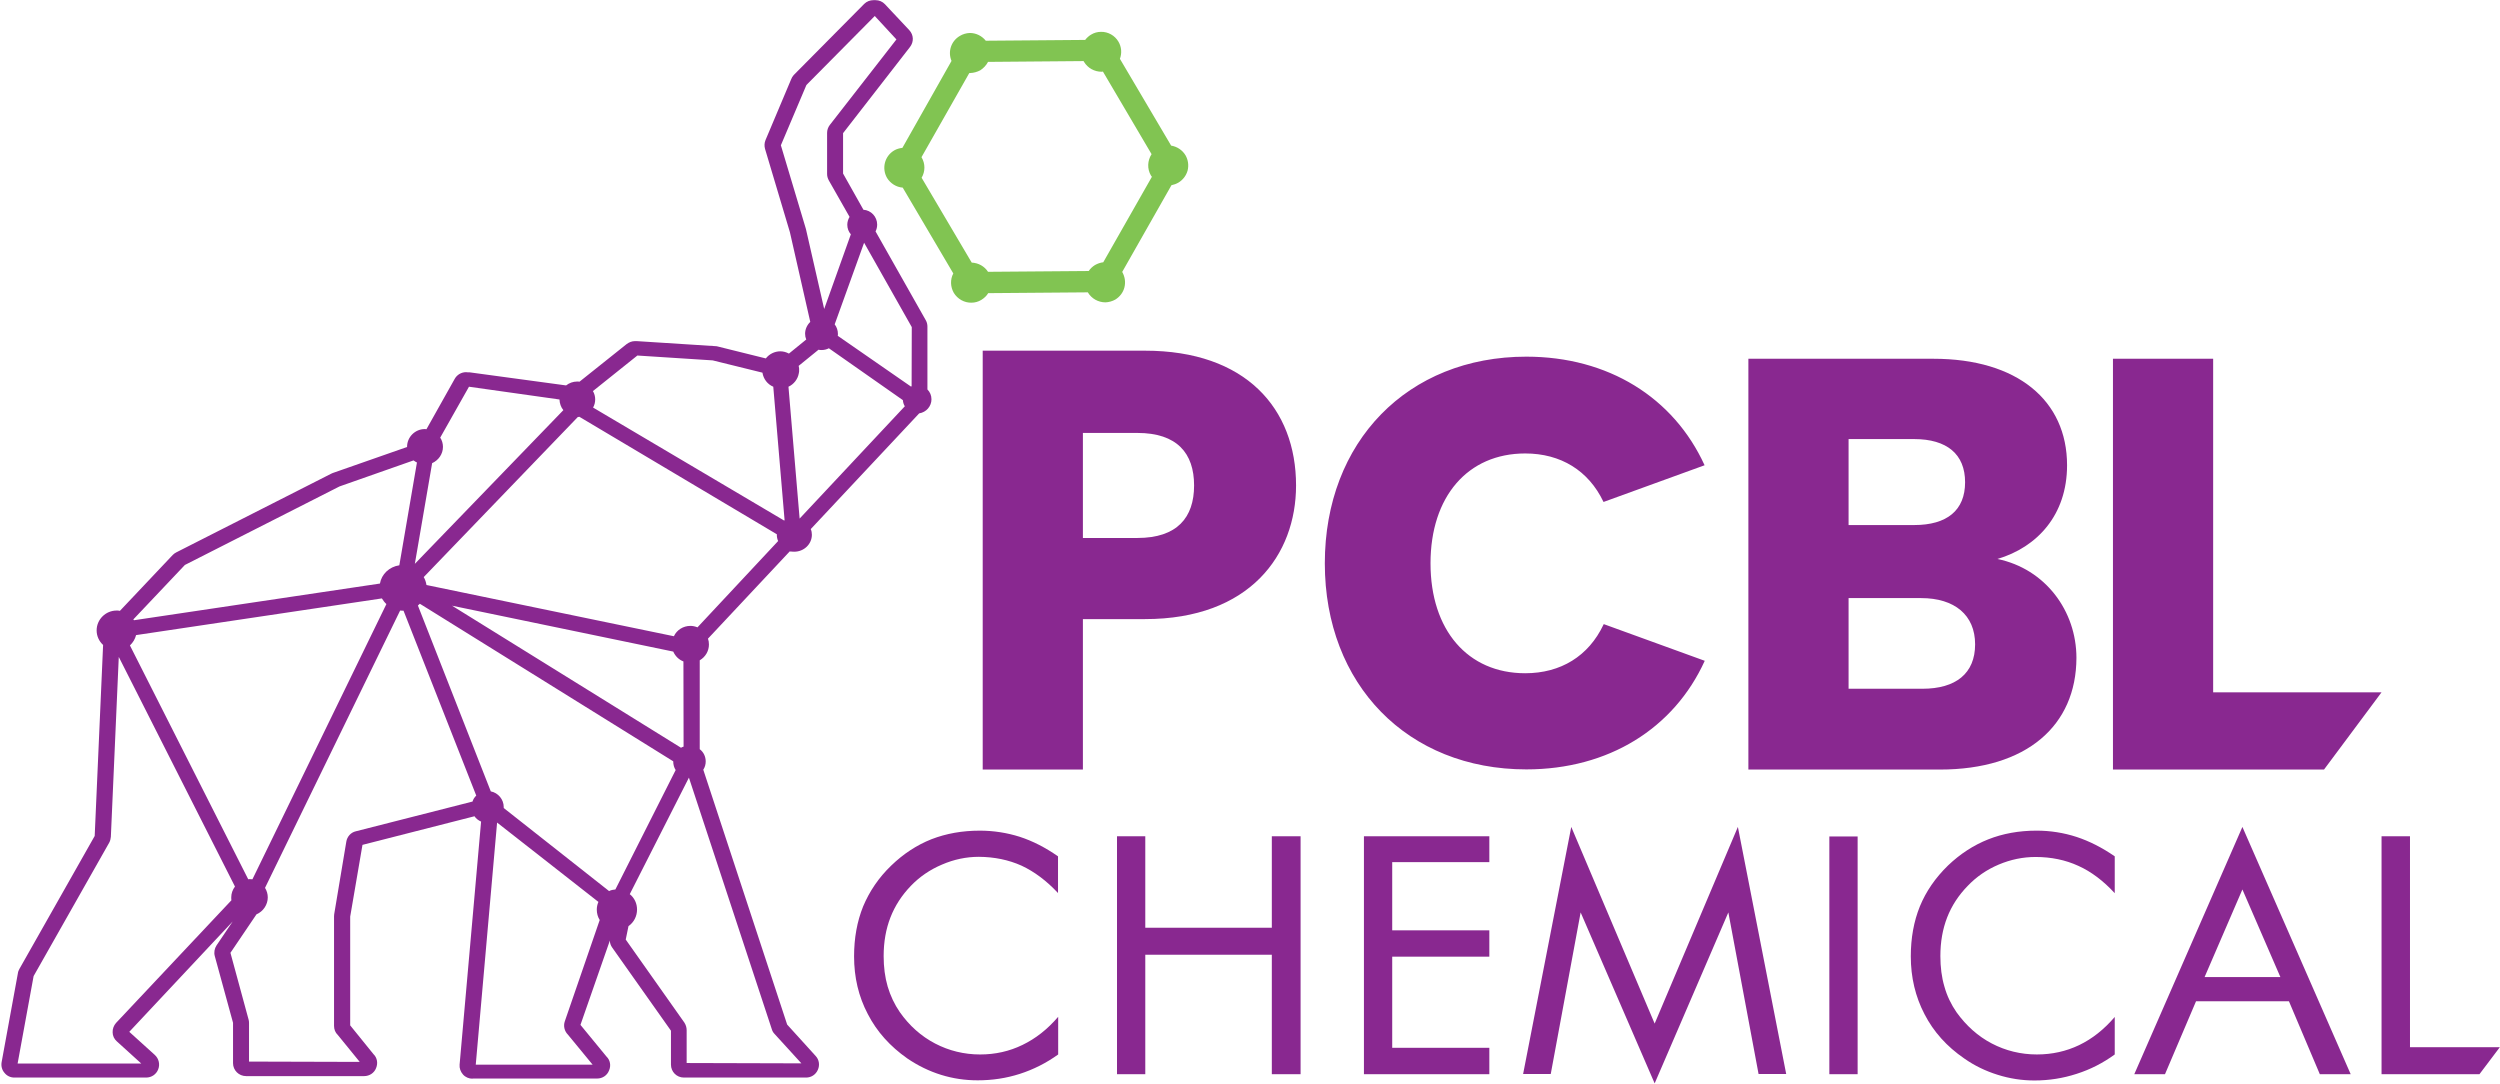
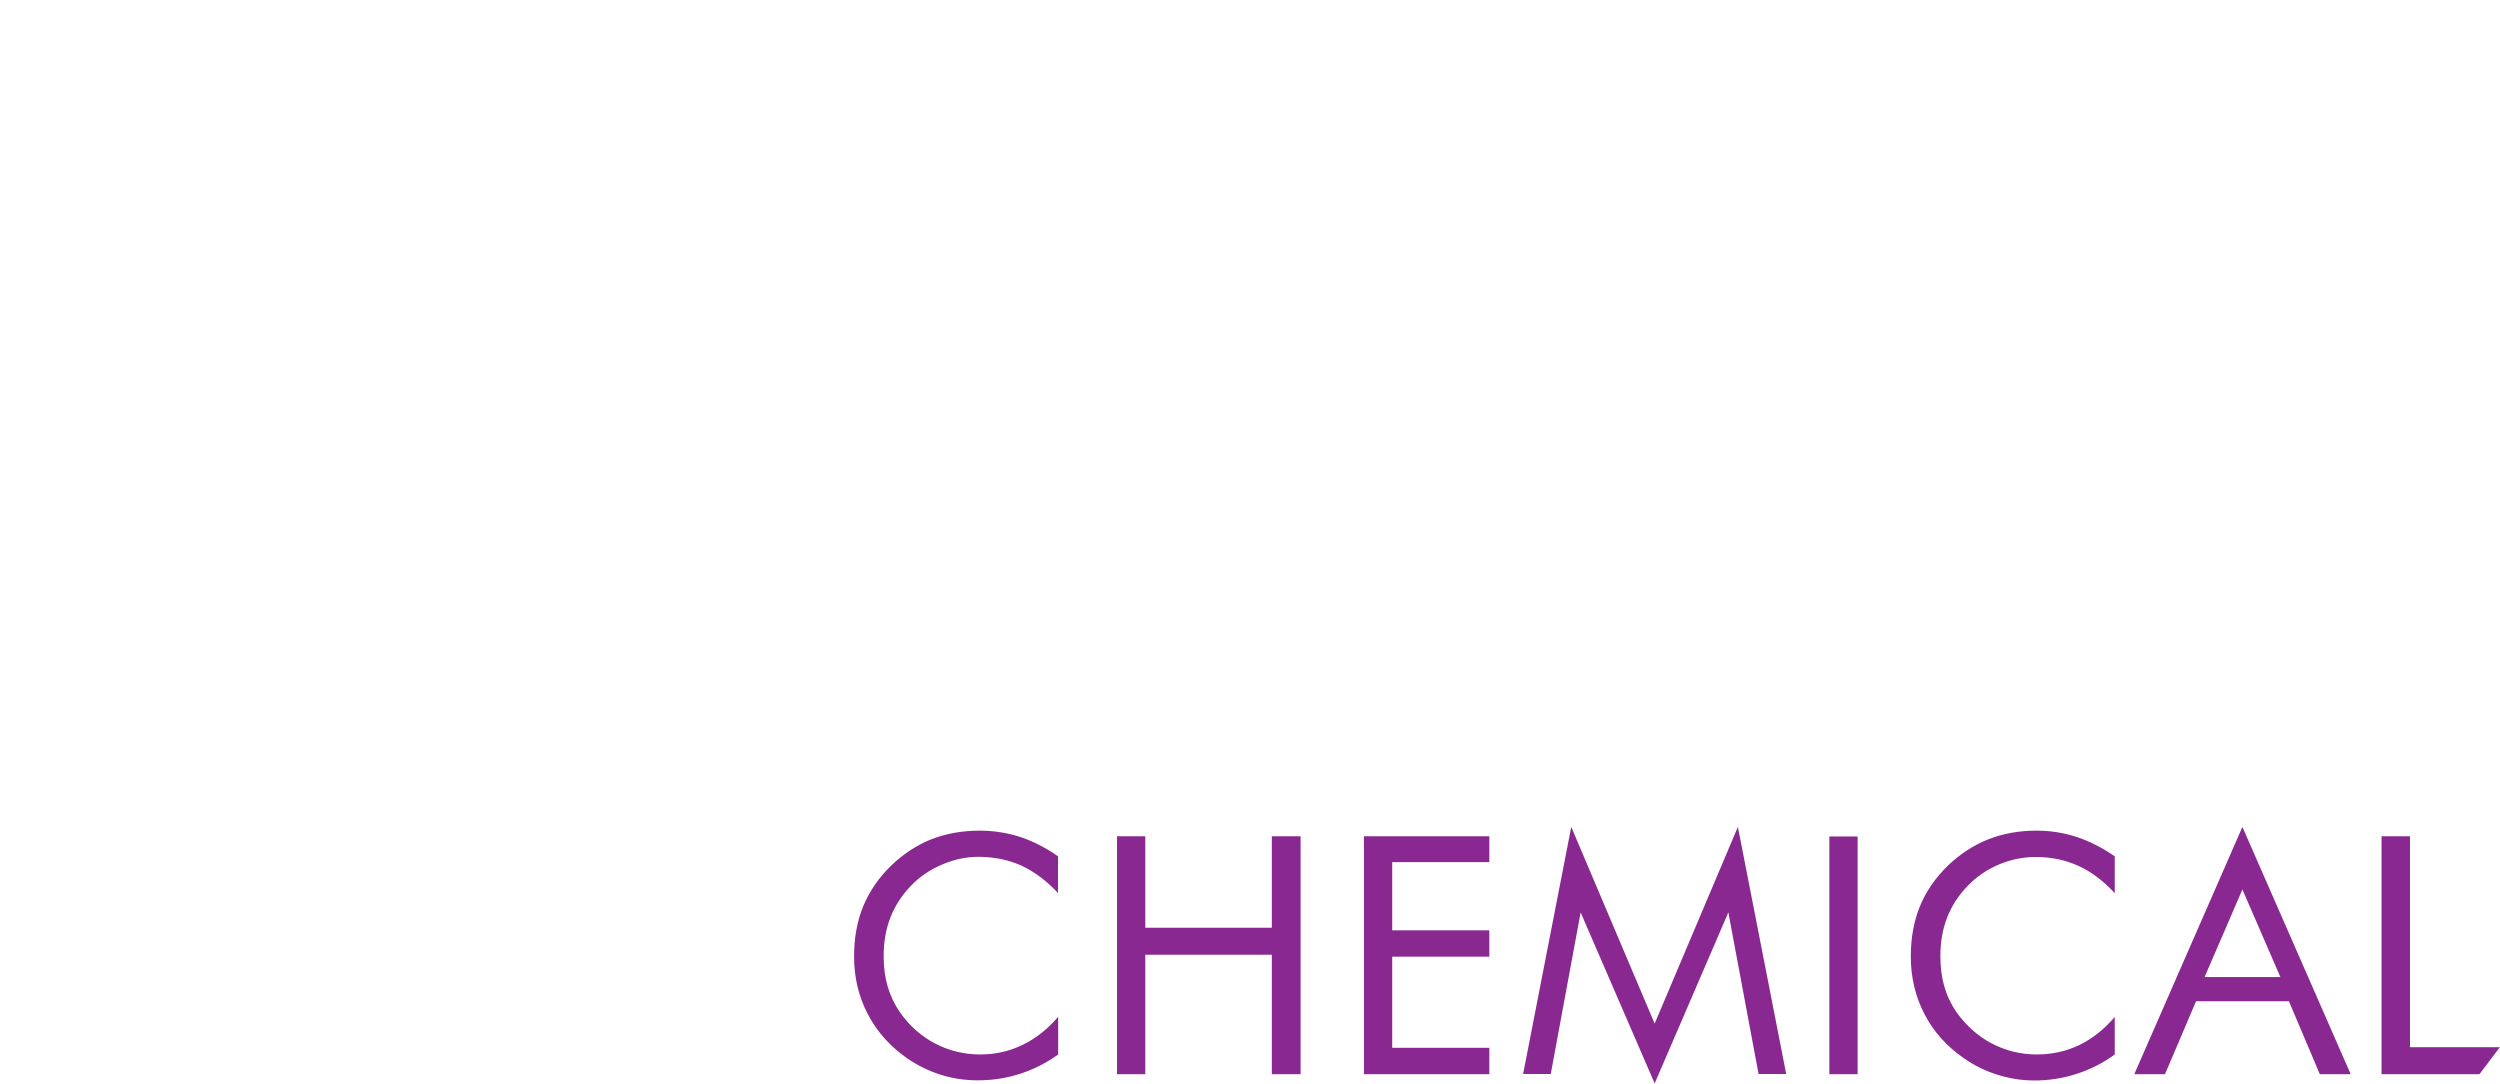
<svg xmlns="http://www.w3.org/2000/svg" version="1.2" viewBox="0 0 1547 671" width="1547" height="671">
  <style>.a{fill:#892890}.b{fill:#81c452}</style>
-   <path fill-rule="evenodd" class="a" d="m708.5 383.1h-38.4v93.1h-62v-259.2h100.4c62.3 0 93.5 35.7 93.5 83.4 0 42.9-28.6 82.7-93.5 82.7zm-4.7-50.2c24.6 0 35.1-12.6 35.1-32.5 0-19.9-10.5-32.5-35.1-32.5h-33.7v65zm496.6 143.3h-118.5v-254.2h114.5c51.9 0 82.7 25.8 82.7 65.9 0 30.8-18.5 50.7-43.1 58 29.7 6.1 48.9 32.2 48.9 61.2-0.1 41.9-30.8 69.1-84.5 69.1zm-15.9-204.5h-40.6v53.2h40.6c20.3 0 31.5-9.1 31.5-26.5 0-17.3-11.2-26.7-31.5-26.7zm4.3 98.4h-44.9v56.1h45.7c20.6 0 32.6-9.4 32.6-27.5 0-18.1-12.7-28.6-33.4-28.6zm180.7 58.3h104.2l-35.6 47.8h-130.6v-254.2h62z" />
-   <path fill-rule="evenodd" class="a" d="m1054.9 408.9c-19.1 42-59.7 67.2-110.4 67.2-73.4 0-124.7-52.4-124.7-127.5 0-75.4 51.3-127.9 124.7-127.9 50.6 0 91.1 25.2 110.3 67.2l-62.5 22.7-0.1-0.1c-9.2-19.3-26.4-29.9-48.4-29.9-35.6 0-58.6 26.7-58.6 68 0 41.3 23 68 58.6 68 22 0 39.2-10.6 48.4-30l0.2-0.4zm-762.5 258.6c-2.2 0-4.4-0.9-5.9-2.6-1.5-1.7-2.3-3.9-2.1-6.1l13.3-150.4c-1.6-0.7-3.1-1.8-4.1-3.3l-69.3 17.7-7.6 44.4v67.3l14.4 17.8c2.3 2.2 2.9 5.6 1.6 8.7-1.2 3-4.1 4.9-7.4 4.9h-73c-4.5 0-8.1-3.6-8.1-8v-25l-11.3-41.3c-0.6-2.2-0.2-4.6 1.1-6.6l10-14.8-64 68.3 15.8 14.3c2.5 2.3 3.3 5.8 2.1 8.9-1.2 3.1-4.1 5.1-7.5 5.1h-81.5c-2.4 0-4.6-1-6.1-2.9-1.6-1.8-2.2-4.2-1.8-6.6l10.1-55.2c0.1-0.9 0.5-1.7 0.9-2.5l46.6-82.3 5.2-118.2c-2.5-2.3-4-5.5-4-9 0-6.8 5.6-12.3 12.4-12.3 0.7 0 1.3 0 2 0.2l32.7-34.6q1-1 2.2-1.6l95.9-48.7q0.4-0.2 0.9-0.4l46-16.1c0-0.1 0-0.1 0-0.1 0-6.1 5-11 11-11 0.4 0 0.7 0.1 1 0.1l17.5-31.2c1.4-2.5 4.1-4.1 7-4.1q0.5 0 1.1 0.1c0.1 0 1 0 1.1 0l59.7 8.1c1.9-1.5 4.3-2.4 6.8-2.4 0.5 0 1 0 1.5 0.1l29.2-23.3c1.5-1.1 3.2-1.8 5-1.8 0.1 0 1.4 0 1.4 0l48.5 3.1q0.7 0 1.4 0.2l29.8 7.4c2.1-2.7 5.4-4.4 9-4.4 1.8 0 3.6 0.5 5.3 1.4l10.7-8.7q-0.7-1.7-0.7-3.6c0-2.7 1.2-5.4 3.2-7.3l-12.6-55.5-15.4-51.6c-0.5-1.8-0.4-3.7 0.3-5.4l15.9-37.7c0.3-0.9 0.9-1.8 1.6-2.6l43.6-44c1.5-1.5 3.6-2.3 5.8-2.3 0.2 0 1 0 1.1 0 2.3 0 4.4 0.9 5.9 2.5l15.1 16.1c2.7 2.9 2.9 7.2 0.4 10.4l-41.4 53.3v25l12.6 22.4c4.7 0.3 8.5 4.3 8.5 9.2q0 2.2-1 4.2l31.1 55c0.7 1.2 1 2.6 1 3.9v38.9c1.6 1.6 2.5 3.7 2.5 6.1 0 4.3-3.2 8-7.6 8.7l-67.1 71.6c0.5 1.1 0.7 2.3 0.7 3.5 0 5.8-4.9 10.5-10.9 10.5-0.6 0-1.2 0-1.8-0.1h-0.2c-0.3 0-0.6 0-0.8-0.1l-50.6 54q0.6 1.6 0.6 3.6c0 4-2.1 7.7-5.7 9.8v55c2.4 1.8 3.7 4.6 3.7 7.6 0 1.8-0.5 3.6-1.5 5.1l51.9 157.7 17.6 19.4c2.2 2.3 2.7 5.7 1.4 8.6-1.3 3-4.1 4.8-7.3 4.8h-75.6c-4.5 0-8-3.6-8-8v-21l-36.4-51.5c-0.9-1.3-1.4-2.7-1.4-4.3l-18.2 52.2 16.1 19.6c2.3 2.2 2.9 5.6 1.6 8.6-1.2 3.1-4.1 5-7.4 5h-77.1zm2-8.7h72.3l-15.3-18.6c-2.1-2.1-2.9-5.3-1.9-8.2l21.6-62.7c-1.2-1.9-1.8-4.1-1.8-6.4 0-1.6 0.3-3.2 1-4.8l-62.7-49.1zm-225.8-141c-0.1 1.2-0.4 2.5-1 3.6l-46.8 82.6-9.9 54.1h76.5l-15.1-13.7c-1.6-1.4-2.6-3.4-2.6-5.6-0.1-2.1 0.7-4.2 2.1-5.8l71.4-75.9c-0.1-0.6-0.1-1.1-0.1-1.8 0-2.4 0.8-4.7 2.3-6.7l-71.9-142.1zm427.3 140.2l-16.6-18.2q-1.2-1.2-1.7-2.9l-51.3-155.7-36.6 72.1c2.9 2.3 4.5 5.8 4.5 9.5 0 4.1-1.9 7.9-5.3 10.3l-1.7 8.3 36.3 51.4c0.9 1.4 1.4 3 1.4 4.7v20.3zm-273.3-0.9l-13.6-16.7c-1.5-1.4-2.3-3.4-2.3-5.6v-67.8q0-0.7 0.1-1.3l7.5-44.9c0.5-3.1 2.8-5.7 5.9-6.4l72.2-18.4c0.4-1.4 1.2-2.6 2.3-3.7l-45-114.4c-0.2 0-0.3 0-0.5 0q-0.8 0-1.6-0.1l-83.6 171.6c1.1 1.8 1.7 3.8 1.7 5.9 0 4.5-2.8 8.7-7 10.5l-16.1 23.8 11.2 41.2c0.2 0.6 0.3 1.4 0.3 2.1v24zm154.3-105.7c1.1-0.6 2.5-0.9 3.9-1l37.3-73.9c-1-1.5-1.5-3.4-1.5-5.3q0 0 0-0.1l-156.8-97.5q-0.6 0.6-1.2 1.1l45.1 115c4.6 0.9 8 5 8 9.7q0 0.3 0 0.6zm-222.5-7.4c0.6 0 1.2 0.1 1.8 0.1l82.9-170.3c-1.1-1-2-2.2-2.8-3.5l-152.1 22.7c-0.6 2.4-1.9 4.6-3.8 6.4l73.2 144.7c0.3-0.1 0.6-0.1 0.8-0.1zm267-81.3c0.5-0.3 1-0.5 1.6-0.7l-0.1-52.7c-2.8-1.1-5-3.2-6.3-6.1l-136.9-28.4zm-4.4-69c1.8-3.9 5.8-6.4 10.2-6.4 1.5 0 2.9 0.3 4.4 0.9l49.9-53.4q-0.8-1.8-0.8-3.9 0-0.2 0-0.3l-122.2-72.7c-0.3 0.1-0.6 0.1-1 0.2l-95.3 99c0.9 1.5 1.4 3.1 1.7 4.9zm-334.1-9.9l152.2-22.7c1-5.8 5.8-10.4 12-11.3l10.9-63.6c-0.7-0.3-1.4-0.8-2.1-1.3l-45.8 16.1-95.7 48.6-31.9 33.7q0.2 0.2 0.4 0.5zm173.8-34.9l91.9-95.1c-1.5-1.8-2.3-4.2-2.4-6.6l-56-7.9-17.8 31.5c1.1 1.6 1.7 3.7 1.7 5.7 0 4.4-2.7 8.3-6.7 10.1zm228.5-26.8c0.1 0 0.2-0.1 0.3-0.2l-7-82.6c-3.6-1.5-6.1-4.8-6.7-8.7l-30.8-7.6-46.6-3-27.5 22c0.9 1.5 1.4 3.3 1.4 5.1 0 1.8-0.4 3.5-1.3 5.1zm9.6-1.2l65.1-69.5c-0.7-1.1-1.1-2.4-1.2-3.8l-45.8-32.1c-1.3 0.7-2.9 1.1-4.5 1.1-0.6 0-1.3 0-1.9-0.2l-12.3 10c0 0.1 0.1 0.3 0.1 0.5 0.2 0.6 0.2 1.3 0.2 2 0 0.8 0 1.4-0.2 2.1-0.6 3.6-3.1 6.8-6.4 8.3zm68.9-81.7c0.1 0 0.3-0.1 0.4-0.2l0.1-36.6-29.5-52.2-18.2 50.5c1.3 1.7 2 3.8 2 5.9 0 0.4 0 0.8-0.1 1.2zm-65-97.5l11.3 49.5 16.5-46.2c-1.4-1.6-2.2-3.7-2.2-5.9 0-1.7 0.5-3.4 1.4-4.9l-12.8-22.5c-0.7-1.3-1.1-2.6-1.1-4v-25.5c0-1.7 0.6-3.5 1.7-4.9l41.2-52.9-13.4-14.5-42.3 42.7-15.8 37.3z" />
-   <path class="b" d="m684.1 187.1c-4.5 0-8.6-2.3-10.9-6.1 0-0.1 0-0.1 0-0.1l-61.7 0.5c-1 1.7-2.5 3.1-4.3 4.2-1.8 1.1-3.9 1.7-6.1 1.7-4.4 0.1-8.6-2.3-10.9-6.1-2.1-3.7-2.3-8.2-0.3-12l-31.3-53.1c-4-0.3-7.6-2.6-9.7-6-3.4-5.9-1.5-13.5 4.4-17 1.5-0.9 3.3-1.4 5.1-1.6l30.4-53.8c-2.4-5.7-0.3-12.3 5.2-15.5 1.8-1.1 3.9-1.7 6.1-1.8 3.9 0 7.5 1.8 9.9 4.8l61.5-0.5c1-1.3 2.3-2.5 3.7-3.3 1.8-1.1 3.9-1.7 6.1-1.7 4.4-0.1 8.6 2.3 10.8 6.1 1.9 3.2 2.2 7.1 0.9 10.6l31.7 53.7c3.7 0.6 7 2.8 8.9 6 1.6 2.8 2.1 6.2 1.3 9.4-0.9 3.2-2.9 5.8-5.7 7.5-1.4 0.8-2.8 1.3-4.3 1.6l-30.5 53.7c0.1 0 0.1 0.1 0.1 0.1 1.6 2.9 2.1 6.2 1.3 9.4-0.8 3.2-2.9 5.9-5.7 7.6-1.8 1-3.9 1.6-6 1.7zm-10.4-19.4c1-1.5 2.4-2.8 3.9-3.7 1.6-0.9 3.3-1.5 5.1-1.7l30.1-52.9q-0.3-0.4-0.6-0.8c-2.4-4.1-2.2-9.2 0.4-13.2l-30.1-51.1c-0.3 0.1-0.5 0.1-0.8 0.1-4.5 0-8.6-2.3-10.9-6.1-0.1-0.2-0.2-0.3-0.3-0.5l-59.1 0.5c-1.1 2.1-2.8 3.9-4.8 5.2-1.9 1-4 1.6-6.2 1.7q-0.3 0-0.6 0l-29.6 52.1c0.1 0 0.1 0.1 0.1 0.1 2.3 3.9 2.3 8.7 0 12.6l31 52.5c4.2 0.2 7.9 2.3 10.1 5.7z" />
  <path fill-rule="evenodd" class="a" d="m654.7 552.7v-0.1q0.1 0 0.1 0.1zm-22.5-17q-12-5.4-26.5-5.5-11.7 0-22.8 4.8-11.1 4.7-19.2 13.1-8.5 8.8-12.7 19.6-4.2 10.8-4.2 23.9c0 6.8 0.8 13.1 2.5 18.9 1.7 5.7 4.2 11 7.5 15.8 5.9 8.4 13.2 14.9 21.8 19.4 8.6 4.5 18 6.8 27.9 6.8q14.1 0 26.2-5.9c8.1-3.9 15.4-9.6 22.1-17.4v23.3q-11 7.9-23.7 12c-8.4 2.7-17.1 4-26.1 4-7.8 0-15.3-1.1-22.7-3.4-7.4-2.3-14.3-5.7-20.8-10.1-10.7-7.5-18.9-16.6-24.5-27.5-5.7-10.8-8.5-22.7-8.5-35.7q0-17 5.6-30.9c3.9-9.3 9.6-17.8 17.4-25.3q11.3-10.9 24.9-16.3 13.7-5.3 29.9-5.3c8.5 0 16.8 1.3 24.7 3.8q12 3.9 23.7 12.1v22.7c-7.1-7.6-14.6-13.2-22.5-16.9zm59 129v-147.2h17.5v56.6h78.3v-56.6h17.8v147.2h-17.8v-73.9h-78.3v73.9zm152.8-147.2h77.6v16h-60.1v42.2h60.1v16.3h-60.1v56.4h60.1v16.3h-77.6zm179.9 152.9l-45.8-105.8-18.5 100h-17.1l29.8-152.9 51.6 121.7 51.5-121.7 29.9 152.9h-17.1l-18.7-100zm125.6-152.8v147.1h-17.5v-147.1zm136.6 18.2q-12-5.5-26.5-5.5-11.7 0-22.8 4.7-11.1 4.7-19.2 13.2-8.5 8.7-12.7 19.5-4.2 10.8-4.2 23.9c0 6.8 0.8 13.2 2.5 18.9 1.6 5.8 4.2 11.1 7.5 15.9 6 8.3 13.2 14.8 21.8 19.3 8.6 4.5 18 6.8 27.9 6.8q14.1 0 26.2-5.8c8.1-3.9 15.4-9.7 22-17.4v23.2c-7.3 5.3-15.1 9.3-23.6 12q-12.6 4.1-26.1 4.1-11.6 0-22.7-3.5c-7.4-2.3-14.3-5.6-20.7-10.1q-16.2-11.1-24.6-27.4-8.5-16.3-8.5-35.8 0-17 5.6-30.9 5.7-13.9 17.4-25.3 11.3-10.8 24.9-16.2c9.1-3.6 19.1-5.4 29.9-5.4q12.8 0 24.8 3.9c7.9 2.6 15.8 6.6 23.6 12v22.8c-7-7.6-14.5-13.3-22.5-16.9zm101.5-24.1l67 153h-19.1l-19.1-45.1h-57.5l-19.2 45.1h-19zm0 38.7l-23.4 54.2h46.9zm86.1 114.3v-147.2h17.6v130.5h55.6l-12.6 16.7zm-165.1-112z" />
</svg>